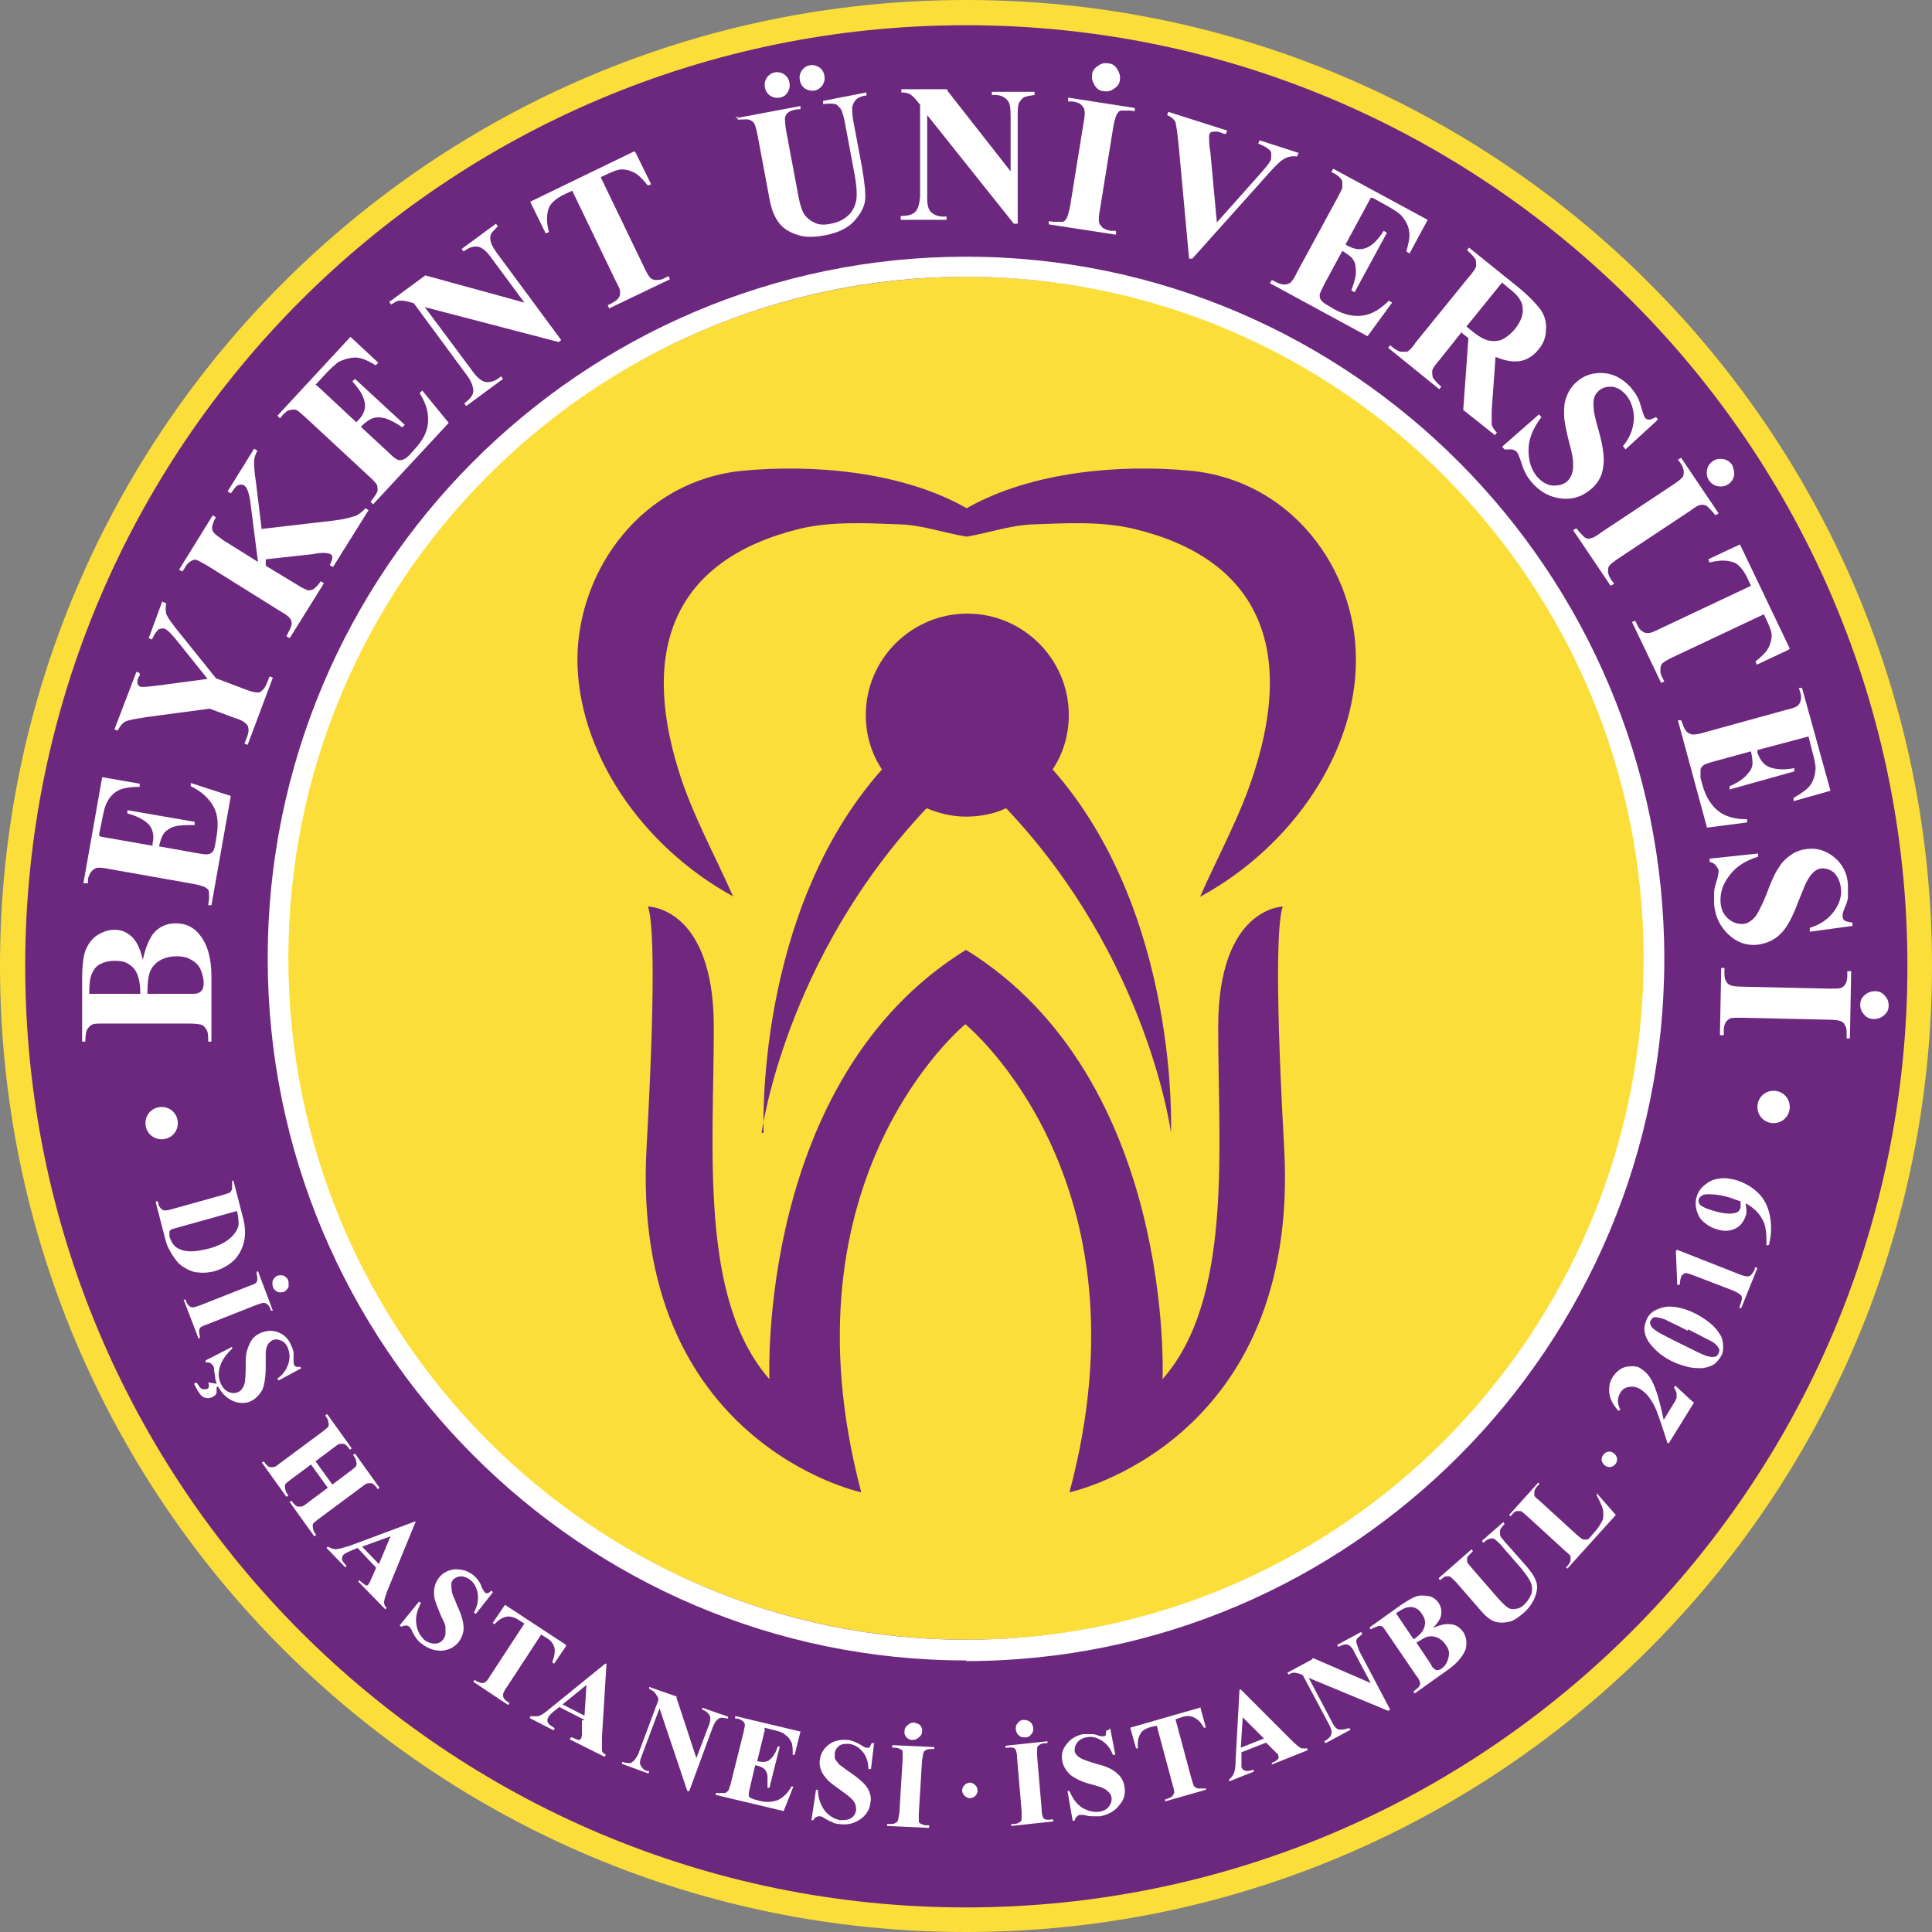
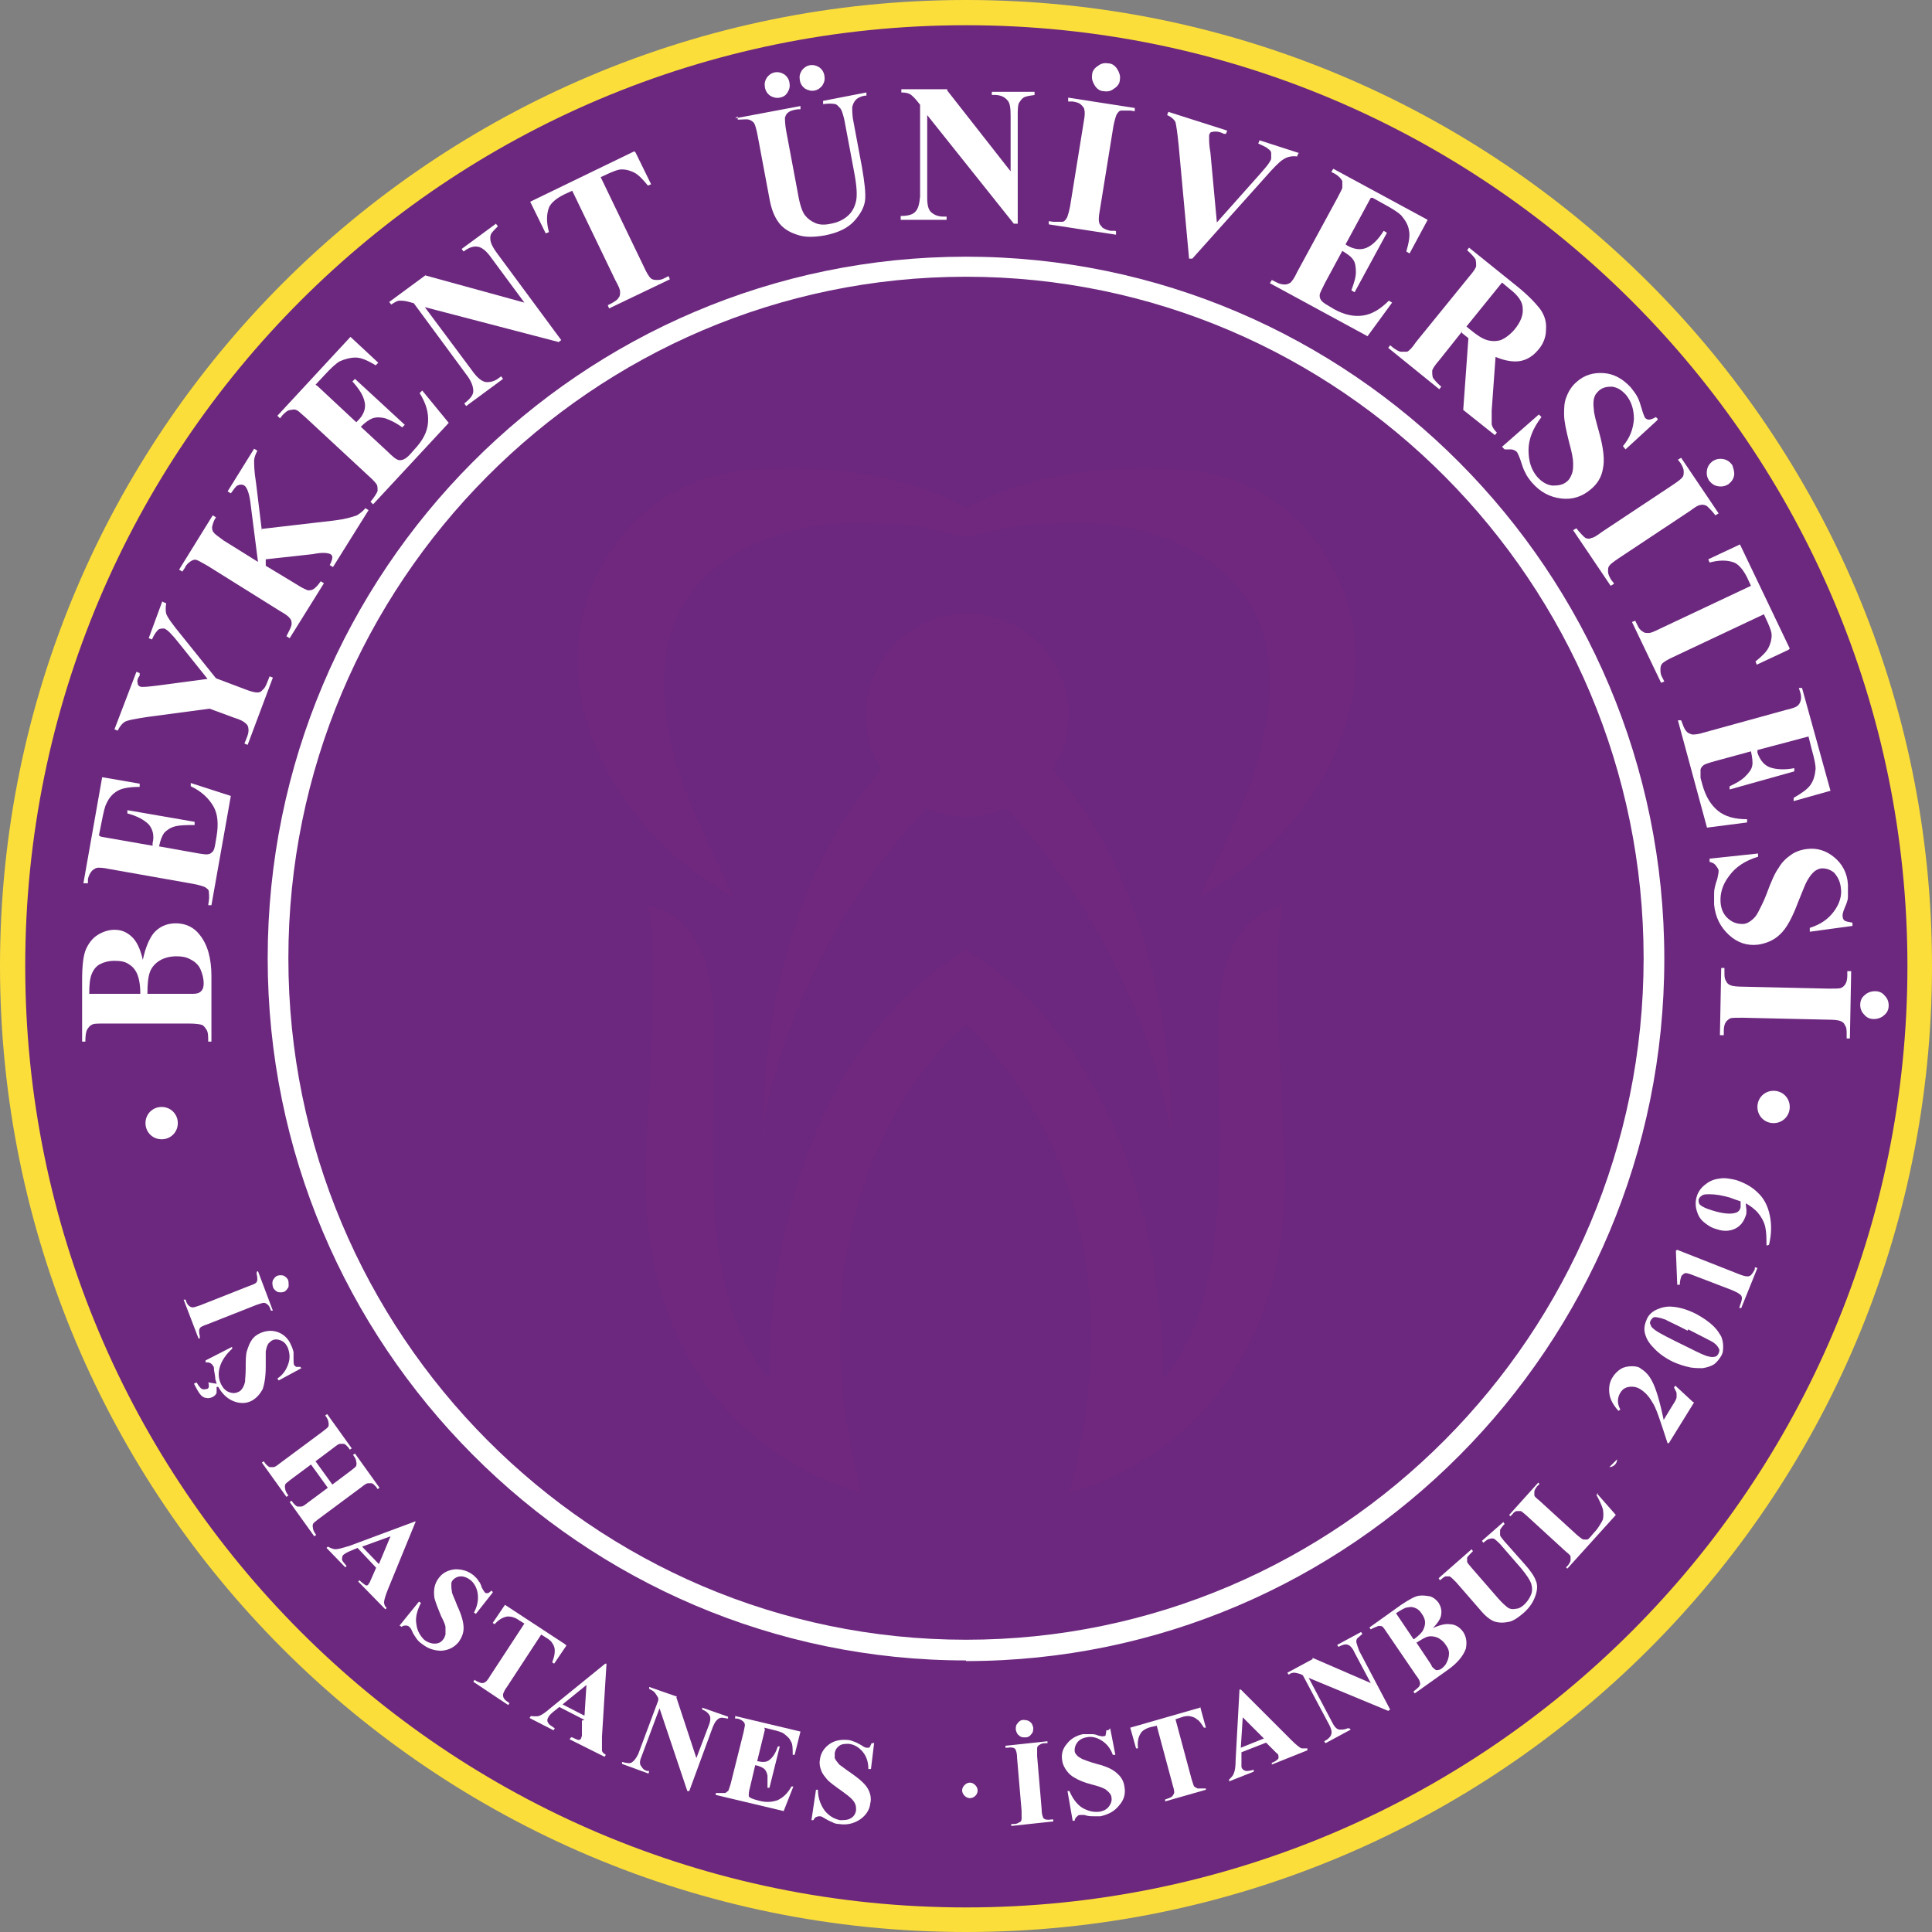
<svg xmlns="http://www.w3.org/2000/svg" id="katman_2" viewBox="0 0 29.88 29.88">
  <rect x="0" y="0" width="29.88" height="29.88" fill="#808080" stroke="none" />
  <defs>
    <style>
      .cls-1 {
        fill: #6c287e;
      }

      .cls-2 {
        fill: #fff;
      }

      .cls-3 {
        fill: #70287e;
      }

      .cls-4 {
        fill: #fcde3a;
      }
    </style>
  </defs>
  <g id="katman_1">
    <g>
      <path class="cls-1" d="M.25,14.94C.25,6.83,6.83.25,14.94.25s14.69,6.58,14.69,14.69-6.57,14.69-14.69,14.69S.25,23.05.25,14.94" />
-       <path class="cls-4" d="M4.26,14.82c0-5.91,4.79-10.7,10.7-10.7s10.7,4.79,10.7,10.7-4.79,10.7-10.7,10.7-10.7-4.79-10.7-10.7" />
      <path class="cls-1" d="M14.96,25.68c-5.99,0-10.86-4.87-10.86-10.86S8.97,3.97,14.96,3.97s10.86,4.87,10.86,10.86-4.87,10.86-10.86,10.86ZM14.96,4.28c-5.81,0-10.54,4.73-10.54,10.54s4.73,10.54,10.54,10.54,10.54-4.73,10.54-10.54-4.73-10.54-10.54-10.54Z" />
      <path class="cls-4" d="M14.94,0C6.69,0,0,6.69,0,14.94s6.69,14.94,14.94,14.94,14.94-6.69,14.94-14.94S23.19,0,14.94,0M14.94,29.5C6.9,29.5.39,22.98.39,14.94S6.9.39,14.94.39s14.56,6.52,14.56,14.55-6.52,14.56-14.56,14.56" />
      <g>
        <path class="cls-3" d="M19.85,14.02s-1.01,0-1.01,1.87.23,4.2-.86,5.44c0,0,.2-4.64-3.04-6.64h0s0,0,0,0c0,0,0,0,0,0h0c-3.24,2-3.04,6.64-3.04,6.64-1.09-1.24-.86-3.57-.86-5.44s-1.02-1.87-1.02-1.87c.06.15.14.84-.02,3.72-.26,4.58,3.32,5.34,3.32,5.34-1.29-4.87,1.6-7.23,1.61-7.24.02.02,2.91,2.38,1.61,7.24,0,0,3.58-.76,3.32-5.34-.16-2.88-.08-3.57-.02-3.72" />
        <path class="cls-3" d="M11.78,17.52s.35-2.69,2.55-5.02c.19.08.4.13.61.13s.43-.04.62-.13c2.2,2.32,2.55,5.02,2.55,5.02,0,0,.14-3.39-1.83-5.62.16-.24.25-.53.25-.84,0-.87-.71-1.57-1.57-1.57s-1.57.7-1.57,1.57c0,.31.09.6.25.84-1.98,2.23-1.83,5.62-1.83,5.62" />
        <path class="cls-3" d="M11.34,13.87c-.28-.64-.64-1.28-.85-1.97-.59-1.91-.03-3.25,1.87-3.72.5-.12,1.04-.09,1.56-.07.34.01.67.13,1.03.19.35-.06.69-.18,1.03-.19.52-.02,1.06-.05,1.56.07,1.91.46,2.47,1.81,1.87,3.72-.21.69-.57,1.33-.85,1.97,1.45-.79,2.42-2.26,2.41-3.68,0-1.39-1-2.76-2.56-2.91-1.05-.1-2.44,0-3.46.58-1.02-.58-2.41-.68-3.46-.58-1.56.15-2.55,1.53-2.56,2.91,0,1.42.97,2.89,2.42,3.68" />
      </g>
      <path class="cls-2" d="M14.94,25.68c-5.95,0-10.8-4.87-10.8-10.86S8.99,3.97,14.94,3.97s10.8,4.87,10.8,10.86-4.84,10.86-10.8,10.86ZM14.94,4.28c-5.78,0-10.48,4.73-10.48,10.54s4.7,10.54,10.48,10.54,10.48-4.73,10.48-10.54-4.7-10.54-10.48-10.54Z" />
      <path class="cls-2" d="M2.21,14.84c.04-.19.1-.32.16-.4.09-.11.21-.16.35-.16.15,0,.28.06.37.18.12.15.18.36.18.64v1.01s-.05,0-.05,0c0-.09,0-.15-.03-.19-.02-.03-.04-.06-.07-.07s-.1-.02-.2-.02h-1.3c-.11,0-.18,0-.2.02-.03.01-.05.04-.07.07-.02.03-.03.1-.03.19h-.05s0-.95,0-.95c0-.23.02-.39.06-.48.04-.09.1-.17.18-.22.08-.05.17-.08.26-.08.1,0,.18.03.26.1.08.07.14.19.18.37ZM2.17,15.37c0-.14-.02-.24-.05-.31-.03-.07-.08-.12-.13-.15-.06-.04-.13-.05-.22-.05s-.16.02-.22.05c-.06.03-.1.08-.13.15s-.04.17-.04.31h.79ZM2.28,15.37h.64s.07,0,.07,0c.05,0,.09-.01.12-.04.03-.03.04-.07.04-.12,0-.08-.02-.15-.05-.22-.03-.07-.09-.12-.15-.15-.07-.04-.14-.05-.22-.05-.09,0-.18.02-.25.06-.07.04-.13.1-.16.18-.03.08-.04.19-.04.34Z" />
      <path class="cls-2" d="M1.56,12.94l.8.14v-.04c.03-.12,0-.22-.06-.29-.07-.07-.18-.13-.33-.17v-.05s1.04.18,1.04.18v.05c-.12,0-.22,0-.3.02-.08.02-.13.06-.17.1-.03.04-.06.11-.08.21l.56.1c.11.02.18.03.2.02.03,0,.05-.02.07-.04.02-.02.03-.06.04-.12l.02-.12c.03-.18.02-.34-.05-.46s-.18-.23-.35-.31v-.05s.62.2.62.2l-.3,1.69h-.05s.01-.07.01-.07c.01-.06,0-.1,0-.14,0-.03-.03-.05-.06-.07-.02-.01-.08-.03-.18-.05l-1.3-.23c-.09-.02-.14-.02-.17-.02-.04,0-.06.02-.09.04-.03.03-.06.08-.07.14v.06s-.07,0-.07,0l.29-1.64.58.1v.05c-.16,0-.27.02-.34.06-.07.04-.13.1-.17.19-.03.05-.05.15-.08.3l-.04.2Z" />
      <path class="cls-2" d="M2.52,9.31l.05.02c-.01.06-.01.12,0,.16.02.06.1.17.24.34l.53.66.45.17c.1.04.16.05.19.05s.06-.01.08-.04c.03-.02.05-.06.07-.11l.04-.1.05.02-.39,1.04-.05-.02.04-.1c.02-.05.03-.1.02-.14,0-.03-.02-.06-.05-.08-.02-.02-.07-.05-.17-.08l-.38-.14-.97.13c-.19.03-.31.05-.35.08-.04.03-.07.07-.1.13l-.05-.02.34-.89.05.02v.04c-.04.05-.04.09-.03.12,0,.03.02.04.04.05.03.01.13,0,.29-.02l.75-.1-.44-.55c-.11-.14-.18-.21-.23-.23-.02,0-.05,0-.08.01-.03.02-.07.07-.11.16l-.05-.02.21-.57Z" />
      <path class="cls-2" d="M4.05,8.18l1.12-.13c.16-.02.27-.05.35-.08.05-.03.1-.07.13-.11l.05.03-.55.88-.05-.03c.03-.06.04-.1.04-.12,0-.02-.01-.04-.03-.05-.04-.02-.13-.03-.27,0l-.73.08v.1s.48.29.48.29c.09.06.15.08.17.09.03,0,.06,0,.09-.02s.07-.06.11-.12l.05.03-.53.85-.05-.03.03-.06s.05-.09.05-.13c0-.03,0-.06-.03-.09-.01-.02-.06-.06-.15-.11l-1.12-.7c-.09-.05-.14-.08-.17-.09s-.06,0-.09.02c-.03.02-.07.05-.09.1l-.04.06-.05-.03.52-.84.05.03c-.04.06-.05.11-.06.15,0,.03,0,.06.03.09.01.02.07.06.15.12l.53.33-.12-.94c-.02-.13-.05-.21-.09-.24-.03-.02-.07-.02-.11,0-.02.01-.05.05-.1.12l-.05-.03.41-.66.05.03c-.03.06-.05.11-.05.16,0,.04,0,.16.03.34l.09.74Z" />
      <path class="cls-2" d="M4.91,5.97l.6.56.03-.03c.09-.09.12-.19.1-.28-.02-.1-.08-.2-.19-.32l.04-.04.77.71-.04.04c-.09-.07-.18-.11-.26-.14-.08-.02-.14-.02-.2,0-.05.02-.11.06-.18.13l.41.38c.08.08.13.12.16.13.02.01.05.01.08,0s.06-.03.1-.07l.08-.09c.13-.14.2-.27.21-.42s-.03-.29-.13-.45l.04-.04.41.5-1.17,1.26-.04-.04.04-.05s.06-.08.07-.12c0-.03,0-.06-.01-.09-.01-.02-.05-.07-.13-.14l-.97-.9c-.07-.06-.11-.1-.13-.11-.03-.02-.06-.02-.1-.01-.05,0-.09.04-.13.08l-.04.05-.04-.04,1.13-1.22.43.4-.04.04c-.13-.08-.23-.12-.31-.12s-.16.02-.25.06c-.05.03-.13.1-.23.21l-.14.15Z" />
      <path class="cls-2" d="M6.58,4.26l1.53.42-.51-.69c-.07-.1-.13-.15-.19-.17-.07-.02-.15,0-.24.07l-.03-.04.53-.39.03.04c-.06.06-.1.1-.11.13s-.01.07,0,.11c.01.04.04.1.1.18l.99,1.34-.04.03-2.07-.54.76,1.02c.07.09.14.14.2.14.07,0,.13-.02.18-.06l.04-.03.03.04-.57.42-.03-.04c.09-.07.14-.13.14-.19,0-.06-.02-.13-.08-.22l-.84-1.14-.07-.02c-.07-.02-.12-.02-.15-.02-.04,0-.08.03-.13.06l-.03-.04.57-.42Z" />
      <path class="cls-2" d="M9.83,2.36l.24.49-.05.02c-.08-.1-.15-.17-.21-.2-.06-.03-.12-.05-.2-.05-.04,0-.1.02-.19.06l-.13.06.67,1.39c.04.09.08.15.1.17.02.02.05.03.09.03.04,0,.08,0,.13-.03l.06-.03.02.05-.94.45-.02-.05.06-.03c.05-.03.09-.05.11-.09.02-.02.02-.05.02-.09,0-.03-.02-.08-.07-.17l-.67-1.39-.13.06c-.12.06-.2.13-.23.2-.04.11-.04.23,0,.38l-.05.02-.24-.49,1.61-.78Z" />
      <path class="cls-2" d="M11.37,1.83l1.01-.19v.05s-.04,0-.04,0c-.08.01-.13.03-.15.05-.03.02-.04.05-.05.08,0,.03,0,.1.02.21l.18.96c.03.18.07.29.11.34.04.05.09.09.16.12.07.03.15.03.24.01.11-.02.19-.06.26-.12.07-.06.11-.14.13-.23.02-.09.01-.24-.03-.45l-.15-.8c-.02-.09-.04-.15-.06-.18-.03-.03-.05-.06-.08-.07-.05-.01-.11-.01-.19,0v-.05s.67-.13.67-.13v.05s-.03,0-.03,0c-.05.01-.1.03-.13.06-.03.03-.05.07-.06.12,0,.03,0,.09.01.17l.14.75c.04.23.06.4.05.51-.01.11-.07.22-.17.33-.1.11-.25.18-.45.22-.17.03-.3.03-.4,0-.14-.04-.24-.1-.31-.19-.07-.09-.12-.21-.15-.38l-.18-.96c-.02-.11-.04-.18-.06-.21-.02-.02-.04-.04-.08-.05-.03-.01-.09,0-.17,0v-.05ZM11.98,1.12c.05-.01.1,0,.15.03.04.03.07.07.08.13s0,.1-.03.15-.07.07-.12.08-.1,0-.15-.03c-.04-.03-.07-.07-.08-.13s0-.1.03-.15c.03-.04.07-.07.12-.08ZM12.52,1.01c.05-.01.1,0,.15.03.04.03.07.07.08.13s0,.1-.03.15c-.03.04-.07.07-.12.08s-.1,0-.15-.03c-.04-.03-.07-.07-.08-.13s0-.1.03-.15c.03-.04.07-.07.12-.08Z" />
      <path class="cls-2" d="M14.65,1.4l.98,1.25v-.86c0-.12-.01-.2-.05-.24-.05-.06-.13-.09-.24-.08v-.05s.66,0,.66,0v.05c-.08.01-.14.02-.17.04s-.05.05-.07.08c-.02.04-.02.11-.02.2v1.67s-.06,0-.06,0l-1.34-1.68v1.28c0,.12.02.19.07.23.05.04.11.06.18.06h.05s0,.05,0,.05h-.71s0-.06,0-.06c.11,0,.19-.02.23-.07.04-.04.06-.12.07-.23v-1.42s-.04-.05-.04-.05c-.04-.05-.08-.09-.11-.11s-.08-.03-.14-.03v-.05s.71,0,.71,0Z" />
      <path class="cls-2" d="M17.26,3.58v.05s-1.04-.16-1.04-.16v-.05s.07.01.07.01c.06,0,.1,0,.14,0,.03,0,.05-.03.07-.06.01-.02.03-.08.05-.18l.21-1.3c.02-.1.02-.17.01-.19,0-.03-.02-.05-.05-.08s-.07-.04-.13-.05h-.07s0-.06,0-.06l1.03.16v.05s-.07-.01-.07-.01c-.06,0-.1,0-.14,0-.03,0-.05.03-.07.06-.01.02-.03.08-.05.18l-.21,1.3c-.02.1-.02.17-.01.19,0,.03.03.05.05.08.03.02.07.04.13.05h.07ZM17.14.98c.06,0,.11.04.14.09.03.05.05.1.04.16,0,.06-.04.11-.09.14-.05.04-.1.05-.16.04-.06,0-.11-.04-.14-.09-.03-.05-.05-.1-.04-.16,0-.06.04-.11.09-.14.05-.04.1-.05.16-.04Z" />
      <path class="cls-2" d="M20.08,2.37l-.02.05c-.07-.01-.15,0-.22.05-.05.03-.15.13-.28.28l-1.12,1.25h-.05s-.16-1.74-.16-1.74c-.02-.21-.04-.33-.05-.37-.02-.04-.06-.08-.13-.11l.02-.05.91.29-.02.05h-.03c-.08-.04-.14-.04-.18-.03-.03,0-.04.02-.05.05,0,.02,0,.04,0,.06,0,.03,0,.1.02.21l.1,1.08.65-.73c.08-.09.13-.15.15-.18.02-.03.04-.06.04-.08,0-.03,0-.06,0-.08,0-.03-.02-.05-.05-.07-.03-.03-.09-.05-.15-.08l.02-.05.62.2Z" />
      <path class="cls-2" d="M21.2,3.06l-.39.72.03.02c.11.06.21.07.3.03.09-.04.18-.13.26-.26l.05.03-.5.92-.05-.03c.04-.11.07-.2.07-.28,0-.08-.01-.15-.04-.19-.03-.05-.09-.09-.17-.14l-.27.5c-.05.1-.08.16-.08.18,0,.03,0,.05.02.08s.05.05.1.08l.1.06c.16.09.31.12.45.1.14-.02.27-.1.4-.23l.05.03-.38.52-1.51-.82.03-.05.06.03c.05.03.1.04.14.04.03,0,.06-.01.09-.03.02-.02.06-.07.1-.16l.63-1.16c.04-.08.07-.13.07-.15,0-.04,0-.07,0-.1-.02-.04-.06-.08-.11-.11l-.06-.03.03-.05,1.46.79-.28.52-.05-.03c.04-.14.06-.25.04-.33-.01-.08-.06-.16-.12-.23-.04-.04-.13-.1-.26-.17l-.18-.1Z" />
      <path class="cls-2" d="M22.61,5.13l-.35.44c-.07.08-.11.14-.11.17,0,.03,0,.06.01.1.02.03.06.08.13.14l-.03.04-.79-.64.03-.04c.07.06.12.09.16.1.04,0,.07,0,.1,0,.03-.01.08-.06.14-.15l.82-1.01c.07-.08.11-.14.11-.17,0-.03,0-.06-.01-.1-.02-.03-.06-.08-.13-.14l.03-.04.72.58c.19.15.31.28.38.37.07.1.1.2.09.32,0,.11-.04.22-.12.31-.09.11-.21.18-.35.18-.09,0-.19-.02-.31-.07l-.06.83c0,.11,0,.18,0,.21.01.05.04.09.08.13l-.03.04-.49-.39.08-1.11-.1-.08ZM23.23,4.37l-.55.68.06.05c.11.09.19.14.26.16.07.02.14.02.21,0,.07-.03.14-.08.21-.16.1-.12.14-.23.13-.33,0-.1-.07-.2-.2-.3l-.12-.1Z" />
      <path class="cls-2" d="M25.63,6.5l-.49.45-.04-.05c.11-.13.16-.27.17-.42,0-.15-.04-.27-.12-.37-.07-.08-.14-.12-.22-.13-.08,0-.14.01-.2.06-.03.03-.06.06-.07.1-.02.05-.02.12-.01.19,0,.06.03.17.08.35.07.25.09.44.06.57-.02.13-.09.24-.19.32-.13.11-.28.16-.45.14-.18-.02-.33-.1-.46-.25-.04-.05-.08-.1-.1-.15-.03-.05-.05-.12-.08-.21-.02-.05-.03-.08-.05-.11-.02-.02-.04-.03-.08-.04-.03,0-.07,0-.11,0l-.04-.04.57-.5.04.04c-.13.17-.2.34-.2.51,0,.17.04.3.13.41.07.08.15.13.24.14.09,0,.16-.01.22-.06.04-.03.06-.07.08-.12.02-.05.02-.1.02-.17,0-.06-.02-.17-.06-.31-.05-.2-.08-.34-.08-.44,0-.1,0-.19.04-.28.03-.08.08-.16.15-.22.12-.11.26-.15.42-.14.16.01.3.09.42.22.04.05.08.1.11.16.02.04.04.1.06.17.02.07.04.12.05.14.02.02.04.03.06.03.02,0,.06-.01.11-.04l.03.03Z" />
      <path class="cls-2" d="M24.96,9.03l-.05.03-.58-.86.05-.03.04.05s.07.08.1.1c.03.01.06.02.09,0,.03,0,.08-.03.16-.09l1.1-.73c.09-.06.14-.1.15-.12.02-.02.02-.05.02-.09,0-.04-.02-.08-.05-.13l-.04-.05.05-.03.58.86-.05.03-.04-.05s-.07-.08-.1-.1c-.03-.01-.06-.02-.09-.01-.03,0-.08.03-.16.09l-1.1.73c-.09.06-.14.1-.15.12-.02.02-.02.05-.02.09,0,.04.02.08.05.13l.04.05ZM26.79,7.19s.04.1.03.16c-.01.06-.04.1-.09.14-.05.03-.1.04-.16.03-.06-.01-.1-.04-.14-.09-.03-.05-.04-.1-.03-.16s.04-.1.09-.14c.05-.03.1-.04.16-.03.06.01.1.04.14.09Z" />
      <path class="cls-2" d="M27.66,10.05l-.49.23-.02-.05c.1-.08.17-.15.2-.21.03-.06.05-.12.05-.2,0-.04-.02-.1-.06-.19l-.06-.13-1.4.66c-.09.04-.15.08-.17.1-.02.02-.03.05-.03.09,0,.04,0,.08.03.13l.03.06-.05.02-.45-.94.05-.02.03.06c.02.05.05.09.09.11.02.02.05.02.09.02.03,0,.08-.02.18-.07l1.4-.66-.06-.13c-.06-.12-.13-.2-.2-.23-.11-.04-.23-.04-.38,0l-.02-.05.49-.23.77,1.61Z" />
      <path class="cls-2" d="M27.97,11.39l-.79.21v.04c.04.12.11.2.2.23.09.03.22.04.37.01v.05s-1,.28-1,.28v-.05c.09-.04.18-.09.24-.15.06-.06.1-.11.11-.17.01-.05,0-.13-.02-.22l-.55.15c-.11.03-.17.05-.19.07-.02.02-.04.04-.04.07,0,.03,0,.07,0,.12l.03.11c.05.18.13.31.24.4.11.09.26.13.45.13v.05s-.62.08-.62.08l-.45-1.66h.05s.02.05.02.05c.02.06.04.1.07.13.02.02.05.03.08.04.03,0,.09,0,.18-.03l1.27-.35c.09-.02.14-.04.16-.05.03-.02.05-.04.06-.07.02-.04.02-.1,0-.16l-.02-.06h.05s.44,1.59.44,1.59l-.57.16v-.05c.12-.07.21-.13.26-.2s.07-.15.08-.25c0-.06-.02-.16-.06-.3l-.05-.2Z" />
      <path class="cls-2" d="M28.65,14.32l-.66.09v-.06c.16-.05.28-.13.37-.25.09-.12.13-.25.11-.37-.01-.1-.05-.17-.1-.23-.06-.05-.12-.07-.19-.07-.04,0-.08.02-.11.04-.04.03-.08.08-.12.15-.03.05-.07.16-.14.33-.09.24-.18.41-.28.5-.09.09-.21.14-.34.16-.17.02-.32-.03-.45-.15-.13-.12-.21-.27-.23-.47,0-.06,0-.12,0-.18,0-.06.02-.13.05-.22.01-.05.02-.09.02-.12,0-.03-.02-.05-.04-.08s-.05-.05-.1-.06v-.05s.75-.08.75-.08v.05c-.2.06-.35.16-.45.3-.1.13-.14.27-.13.41.01.11.05.19.12.25.07.06.14.08.22.08.05,0,.09-.02.13-.05.04-.03.08-.07.11-.13s.08-.15.13-.28c.07-.19.13-.33.19-.41.05-.09.12-.15.19-.2.07-.05.16-.08.25-.09.16-.02.3.03.42.13.12.1.2.24.21.42,0,.06,0,.13,0,.19,0,.05-.02.1-.05.17-.03.07-.04.12-.03.14,0,.03.01.04.03.06.02.01.06.02.12.03v.04Z" />
      <path class="cls-2" d="M26.65,16.01h-.05s.02-1.04.02-1.04h.05s0,.07,0,.07c0,.06,0,.1.03.14.01.03.04.05.07.06.02.01.09.02.19.02l1.32.03c.1,0,.17,0,.19-.01.03-.01.05-.03.07-.06.02-.03.03-.08.03-.13v-.07s.06,0,.06,0l-.02,1.04h-.05s0-.07,0-.07c0-.06,0-.1-.03-.14-.01-.03-.04-.05-.07-.06-.02-.01-.09-.02-.19-.02l-1.32-.03c-.1,0-.17,0-.19.01s-.05.03-.07.06c-.02.03-.03.08-.03.13v.07ZM29.21,15.55c0,.06-.02.11-.07.15-.04.04-.1.06-.16.06s-.11-.02-.15-.07c-.04-.04-.06-.09-.06-.15,0-.06.02-.11.07-.15.04-.04.1-.06.16-.06s.11.02.15.07c.04.04.06.09.06.15Z" />
-       <path class="cls-2" d="M2.41,18.58h.03s.01.03.01.03c0,.04.02.06.04.08.02.02.03.03.06.03.01,0,.05,0,.11-.02l.79-.22c.06-.02.1-.03.11-.04.01-.01.02-.03.03-.05,0-.02,0-.05,0-.09v-.04s.02,0,.02,0l.14.54c.04.14.05.27.03.37-.02.12-.07.22-.15.31-.08.08-.18.14-.31.18-.08.02-.17.03-.24.02-.08,0-.15-.03-.2-.06-.06-.03-.11-.07-.15-.12-.04-.05-.08-.11-.12-.19-.02-.03-.04-.09-.06-.17l-.14-.54ZM3.66,18.73l-.93.26s-.08.02-.09.03c0,0-.02.02-.02.03,0,.02,0,.04,0,.07.03.1.08.17.16.2.11.05.26.04.45-.01.15-.04.27-.1.35-.18.06-.06.1-.12.11-.19,0-.05,0-.12-.03-.22Z" />
      <path class="cls-2" d="M3.1,20.7h-.03s-.23-.6-.23-.6h.03s.01.03.01.03c.01.03.03.06.05.07.01.01.03.02.05.02.02,0,.05-.01.11-.03l.76-.3c.06-.02.1-.04.11-.05.01-.01.02-.03.02-.05,0-.02,0-.05-.01-.08v-.04s.02-.01.02-.01l.23.61h-.03s-.01-.03-.01-.03c-.01-.03-.03-.06-.05-.07-.01-.01-.03-.02-.05-.02-.02,0-.05.01-.11.03l-.76.3c-.06.02-.1.04-.11.05s-.02.03-.02.05c0,.02,0,.05.01.08v.04ZM4.46,19.81s.01.07,0,.1c-.02.03-.04.06-.07.07-.03.01-.07.01-.1,0-.03-.02-.06-.04-.07-.08-.01-.04-.01-.07,0-.1.02-.03.04-.06.07-.07s.07-.01.1,0c.03.02.06.04.07.08Z" />
      <path class="cls-2" d="M3.4,21.4l.03.05h-.08s0,.06,0,.09c-.01.03-.03.05-.07.07-.03.01-.06.02-.09.01-.03,0-.06-.02-.08-.04-.03-.03-.07-.1-.11-.18l.04-.02c.03.05.06.09.08.1s.05.01.08,0c.02,0,.03-.02.03-.04,0-.02,0-.04-.01-.06l.19.03ZM4.68,21.15l-.37.2-.02-.03c.09-.06.14-.14.17-.23.03-.09.02-.17-.01-.25-.03-.06-.06-.09-.11-.11-.05-.02-.09-.02-.13,0-.02.01-.04.03-.06.05-.02.03-.03.07-.04.12,0,.04,0,.11,0,.23,0,.16-.02.28-.05.36-.04.07-.09.13-.16.17-.09.05-.19.05-.29.01s-.18-.12-.24-.23c-.02-.04-.03-.07-.04-.11,0-.04-.01-.08-.02-.14,0-.03,0-.06-.02-.07,0-.01-.02-.03-.04-.04-.02-.01-.04-.01-.07-.01v-.03s.41-.21.41-.21v.03c-.09.08-.16.18-.19.28-.03.1-.02.19.02.27.03.06.07.1.12.12.05.02.1.02.14,0,.03-.01.05-.03.07-.06s.03-.06.04-.1c0-.04.01-.11.01-.2,0-.13,0-.22.02-.28s.04-.12.07-.16c.03-.05.07-.08.13-.11.09-.04.18-.05.27-.02s.17.1.21.2c.02.04.03.07.04.11,0,.03,0,.07,0,.11s0,.08.01.09c0,.01.02.02.03.03.01,0,.04,0,.07,0v.02Z" />
      <path class="cls-2" d="M4.81,22.65l-.31.23c-.05.04-.08.06-.09.08,0,.02-.01.03,0,.06,0,.02.01.05.03.08l.02.03-.03.02-.38-.53.03-.02.02.03s.04.05.07.06c.02,0,.04,0,.06,0,.02,0,.05-.02.1-.06l.66-.49c.05-.04.08-.06.09-.08,0-.02.01-.03,0-.06,0-.02-.01-.05-.03-.08l-.02-.03.03-.02.38.53-.03.02-.02-.03s-.04-.05-.07-.06c-.02,0-.04,0-.06,0-.02,0-.05.02-.1.06l-.28.21.26.36.28-.21c.05-.04.08-.06.09-.08,0-.02.01-.03,0-.06,0-.02-.01-.05-.03-.08l-.02-.03.03-.02.38.53-.03.02-.02-.03s-.04-.05-.07-.06c-.02,0-.04,0-.06,0-.02,0-.05.02-.1.06l-.66.49c-.05.04-.08.06-.09.08,0,.01-.01.03,0,.06,0,.02.01.05.03.08l.02.03-.03.02-.38-.53.03-.02.02.03s.04.05.07.06c.02,0,.04,0,.06,0,.02,0,.05-.02.1-.06l.31-.23-.26-.36Z" />
      <path class="cls-2" d="M5.83,24.26l-.3-.32-.12.05s-.07.03-.09.05c-.03.02-.03.05-.03.08,0,.02.03.05.07.1l-.02.02-.29-.3.02-.02s.07.04.12.04c.04,0,.11-.02.21-.05l1.02-.38h.01s-.43,1.05-.43,1.05c-.04.1-.06.17-.06.2,0,.03.01.06.04.09l-.02.02-.42-.43.02-.02.02.02s.06.05.08.06c.02,0,.03,0,.04-.02,0,0,.01-.02.02-.03,0,0,.01-.03.03-.07l.07-.16ZM5.86,24.19l.18-.43-.44.16.26.27Z" />
      <path class="cls-2" d="M7.62,24.63l-.26.33-.03-.02c.05-.09.07-.19.06-.28s-.05-.17-.11-.22c-.05-.04-.1-.06-.15-.06s-.09.02-.12.05c-.02.02-.03.04-.03.07,0,.03,0,.07.01.12,0,.03.04.1.08.21.07.15.1.26.1.35,0,.08-.03.15-.08.22-.07.08-.15.12-.26.13-.11,0-.21-.03-.31-.11-.03-.02-.06-.05-.08-.08-.02-.03-.05-.07-.07-.12-.01-.03-.03-.05-.04-.06-.01-.01-.03-.02-.05-.02-.02,0-.04,0-.07.02l-.03-.02.3-.37.03.02c-.06.12-.09.23-.07.33.01.1.06.18.12.24.05.04.11.06.16.06.06,0,.1-.02.13-.06.02-.02.03-.05.04-.08,0-.03,0-.07,0-.11s-.03-.1-.07-.18c-.05-.12-.08-.2-.1-.27-.01-.06-.01-.12,0-.17.01-.05.03-.1.07-.15.06-.08.15-.12.25-.13.1,0,.19.02.28.09.03.03.06.05.08.09.02.02.04.06.05.1.02.04.04.07.05.08.01.01.02.01.04.01.01,0,.03-.01.06-.04l.02.02Z" />
      <path class="cls-2" d="M8.76,25.45l-.19.28-.03-.02c.03-.08.04-.13.04-.18,0-.04-.01-.08-.04-.12-.01-.02-.04-.05-.09-.08l-.08-.05-.53.81c-.04.05-.05.09-.06.11,0,.02,0,.04.01.06s.03.04.06.06l.03.02-.02.03-.54-.36.02-.03.03.02s.06.03.08.03c.02,0,.04,0,.06-.02.01,0,.04-.04.07-.09l.53-.81-.08-.05c-.07-.05-.13-.06-.18-.06-.07.01-.14.05-.2.12l-.03-.02.19-.28.93.61Z" />
      <path class="cls-2" d="M9.04,26.6l-.39-.2-.1.08s-.06.05-.07.08c-.02.03-.02.06,0,.09.01.02.04.04.1.08l-.02.03-.37-.19.02-.03s.08.01.12,0c.04-.01.1-.05.18-.12l.85-.69h.02s-.07,1.13-.07,1.13c0,.11,0,.18,0,.21,0,.03.03.05.06.07l-.02.03-.54-.27.02-.03h.02s.08.04.1.04c.02,0,.03-.01.04-.03,0,0,0-.02.01-.03,0,0,0-.03,0-.07v-.17ZM9.04,26.53l.03-.47-.37.3.33.17Z" />
      <path class="cls-2" d="M10.46,26.25l.31.94.19-.5c.03-.07.03-.12.02-.15-.02-.04-.06-.08-.12-.1v-.03s.4.14.4.14v.03c-.06-.01-.1-.02-.12-.01-.02,0-.04.02-.06.04s-.04.06-.06.11l-.36.98h-.03s-.43-1.28-.43-1.28l-.28.75c-.03.07-.03.12,0,.15.02.04.05.06.09.07h.03s-.01.04-.01.04l-.41-.15v-.03c.08.02.13.03.16,0,.03-.02.06-.06.09-.12l.31-.83v-.04s-.04-.07-.06-.09c-.02-.02-.04-.03-.08-.05v-.03s.43.15.43.15Z" />
      <path class="cls-2" d="M11.83,26.75l-.12.49h.02c.08.02.14.01.18-.03.05-.04.09-.11.12-.2h.03s-.16.64-.16.64h-.03c0-.08,0-.14,0-.19-.01-.05-.03-.09-.06-.11-.03-.02-.07-.04-.13-.05l-.08.34c-.02.07-.02.11-.02.12,0,.02,0,.03.02.04.01.01.04.02.07.03l.07.02c.11.03.21.02.29-.01.08-.04.15-.1.21-.21h.03s-.15.38-.15.38l-1.05-.25v-.03s.05,0,.05,0c.04,0,.06,0,.09,0,.02,0,.03-.02.05-.03.01-.01.02-.05.04-.11l.2-.8c.01-.06.02-.09.02-.1,0-.02,0-.04-.02-.06-.02-.02-.05-.04-.09-.05h-.04s0-.04,0-.04l1.01.24-.09.36h-.03c0-.1,0-.17-.03-.21-.02-.05-.06-.08-.11-.12-.03-.02-.09-.04-.18-.06l-.12-.03Z" />
      <path class="cls-2" d="M13.52,26.95l-.05.41h-.04c0-.11-.03-.2-.09-.27-.06-.07-.13-.11-.21-.12-.06,0-.11,0-.15.03-.04.03-.06.06-.07.11,0,.03,0,.05,0,.08.01.03.04.06.07.1.03.02.09.07.18.13.13.09.22.17.26.24.04.07.06.15.04.23-.01.1-.07.19-.16.25s-.2.09-.32.07c-.04,0-.08-.01-.11-.03-.03-.01-.07-.03-.12-.06-.03-.02-.05-.03-.07-.03-.02,0-.03,0-.05.01-.02,0-.04.03-.05.05h-.03s.07-.47.07-.47h.03c0,.14.05.25.11.33.07.08.14.12.23.14.07,0,.12,0,.17-.03.05-.03.07-.07.08-.12,0-.03,0-.06-.01-.09-.01-.03-.03-.06-.06-.09-.03-.03-.08-.07-.15-.12-.1-.07-.18-.13-.22-.17-.04-.05-.08-.09-.1-.15-.02-.05-.03-.11-.02-.16.01-.1.06-.18.14-.24.08-.06.18-.08.29-.07.04,0,.08.02.11.03.03.01.06.03.1.05.04.03.07.04.08.04.02,0,.03,0,.04,0,.01,0,.02-.03.04-.07h.03Z" />
-       <path class="cls-2" d="M14.37,28.24v.03s-.65-.03-.65-.03v-.03s.04,0,.04,0c.04,0,.07,0,.09-.02.02,0,.03-.02.04-.04,0-.01.01-.05.02-.12l.05-.82c0-.06,0-.1,0-.12,0-.02-.02-.03-.04-.04-.02-.01-.05-.02-.08-.02h-.04s0-.04,0-.04l.65.03v.03s-.04,0-.04,0c-.04,0-.07,0-.09.02-.02,0-.03.02-.04.04,0,.01-.01.05-.02.12l-.05.82c0,.06,0,.1,0,.12s.02.03.04.04c.02.01.05.02.08.02h.04ZM14.14,26.64s.07.02.09.04c.02.03.04.06.03.1,0,.04-.02.07-.05.09-.03.03-.06.04-.1.04-.04,0-.07-.02-.09-.04s-.04-.06-.03-.1c0-.04.02-.07.05-.09.03-.03.06-.04.1-.04Z" />
      <path class="cls-2" d="M16.29,28.14v.03s-.65.07-.65.07v-.03s.04,0,.04,0c.04,0,.06-.01.09-.03.02,0,.03-.03.03-.05,0-.02,0-.05,0-.12l-.07-.82c0-.06-.01-.1-.02-.12,0-.02-.02-.03-.04-.04-.02,0-.05-.01-.08,0h-.04s0-.03,0-.03l.65-.07v.03s-.04,0-.04,0c-.04,0-.06.01-.09.03-.02.01-.03.03-.03.05,0,.02,0,.05,0,.12l.07.82c0,.06.01.1.02.12,0,.02.02.03.04.04.02,0,.05.01.08,0h.04ZM15.83,26.6s.07,0,.1.03c.03.02.04.05.05.09,0,.04,0,.07-.03.1-.02.03-.05.05-.09.05s-.07,0-.1-.03c-.03-.02-.04-.05-.05-.09,0-.04,0-.07.03-.1.02-.03.05-.05.09-.05Z" />
      <path class="cls-2" d="M17.17,26.73l.08.41h-.04c-.03-.09-.09-.17-.17-.22-.08-.05-.16-.07-.24-.05-.06.01-.11.04-.14.08-.03.04-.04.08-.04.12,0,.03.01.05.03.07.02.03.06.05.1.07.03.01.1.04.21.07.16.04.26.09.32.15.06.05.1.12.11.2.02.1,0,.2-.08.29-.07.09-.16.14-.29.17-.04,0-.08,0-.11,0-.04,0-.08,0-.14-.02-.03,0-.06,0-.07,0-.02,0-.03.01-.05.03-.02.02-.03.04-.03.06h-.03s-.08-.46-.08-.46h.03c.05.12.12.21.2.26.09.05.17.07.26.06.07-.01.12-.04.15-.08.03-.04.05-.09.04-.14,0-.03-.02-.06-.04-.08-.02-.02-.05-.05-.08-.06-.04-.02-.1-.04-.18-.06-.12-.03-.21-.07-.26-.1-.06-.03-.1-.07-.13-.11-.03-.04-.06-.09-.07-.15-.02-.1,0-.19.07-.27.06-.08.15-.13.25-.15.04,0,.08,0,.12,0,.03,0,.07,0,.11.02.04.01.07.02.09.01.02,0,.03,0,.03-.02,0-.01.01-.04.01-.07h.03Z" />
      <path class="cls-2" d="M18.56,26.39l.09.33h-.03c-.04-.06-.07-.11-.11-.13-.03-.03-.07-.04-.12-.05-.03,0-.07,0-.12.02l-.09.03.25.93c.02.06.03.1.04.11.01.01.03.02.05.03.02,0,.05,0,.09,0h.04s0,.02,0,.02l-.63.18v-.03s.03-.01.03-.01c.03-.01.06-.02.08-.04.01-.01.02-.03.03-.05,0-.02,0-.05-.02-.11l-.25-.93-.09.02c-.08.02-.14.06-.16.1-.04.06-.05.14-.04.23h-.03s-.09-.32-.09-.32l1.08-.31Z" />
      <path class="cls-2" d="M19.61,26.94l-.41.16v.13s0,.08,0,.1c.01.03.03.05.07.06.02,0,.06,0,.12-.02v.03s-.38.15-.38.15v-.03s.06-.05.07-.09c.02-.04.03-.11.03-.21l.06-1.09h.02s.78.78.78.78c.07.07.13.12.16.13.03,0,.06,0,.09,0v.03s-.55.22-.55.22v-.03s.01,0,.01,0c.05-.02.07-.04.09-.06,0-.01.01-.03,0-.05,0-.01,0-.02-.02-.03,0,0-.02-.02-.05-.05l-.12-.12ZM19.55,26.89l-.33-.33-.03.47.35-.14Z" />
      <path class="cls-2" d="M20.3,25.64l.9.39-.25-.47c-.03-.07-.07-.11-.1-.12-.04-.02-.09,0-.15.03l-.02-.03.37-.2.02.03s-.07.06-.08.07c-.01.02-.02.04-.01.07s.02.07.04.12l.48.91-.03.02-1.23-.51.37.7c.03.06.07.1.11.1.04,0,.08,0,.12-.02h.03s.02.02.02.02l-.39.21-.02-.03c.06-.03.1-.07.11-.11.01-.04,0-.08-.03-.14l-.41-.77-.04-.02s-.07-.02-.09-.02c-.02,0-.05,0-.09.03l-.02-.03.39-.21Z" />
      <path class="cls-2" d="M22.16,25.18c.11-.05.2-.07.26-.06.09,0,.16.05.21.12.05.08.06.16.04.26-.04.11-.13.22-.27.32l-.52.37-.02-.03s.08-.06.09-.08c.01-.02.02-.04.01-.06,0-.02-.02-.06-.06-.11l-.45-.66c-.04-.06-.06-.09-.08-.1-.02,0-.04-.01-.06,0s-.06.02-.11.05l-.02-.03.49-.35c.12-.08.21-.13.27-.14s.12,0,.18.01c.06.02.1.06.13.1.03.05.05.11.04.17,0,.06-.05.14-.13.22ZM21.87,25.35c.07-.05.12-.1.14-.14.02-.04.03-.08.03-.12,0-.04-.02-.09-.05-.13-.03-.05-.07-.08-.1-.09-.04-.02-.08-.02-.12-.01-.04,0-.1.04-.18.09l.27.4ZM21.91,25.41l.22.33.02.04s.04.04.06.05c.02,0,.05,0,.08-.02.04-.03.07-.06.09-.11.02-.04.03-.09.03-.13,0-.05-.02-.09-.05-.13-.03-.05-.07-.08-.12-.11-.05-.02-.1-.03-.15-.02-.05.01-.11.05-.19.1Z" />
      <path class="cls-2" d="M22.27,24.39l.49-.43.02.03-.02.02s-.06.06-.07.08c0,.02,0,.04,0,.06s.03.05.08.11l.4.46c.07.08.13.13.16.15.04.02.08.02.12.01.04,0,.09-.03.13-.07.05-.05.08-.1.1-.15.02-.05.02-.11,0-.17-.02-.06-.07-.13-.15-.23l-.33-.38s-.07-.07-.09-.08c-.02-.01-.05-.01-.07,0-.03,0-.06.03-.1.06l-.02-.03.33-.29.02.03-.02.02s-.04.05-.05.07c0,.03,0,.05,0,.08,0,.02.03.05.06.09l.31.35c.1.11.16.2.18.26.03.06.03.14,0,.23s-.08.18-.18.27c-.08.07-.15.12-.22.14-.09.02-.16.02-.23,0-.06-.02-.13-.07-.2-.15l-.4-.46c-.05-.05-.08-.08-.1-.09-.02,0-.04,0-.06,0-.02,0-.05.03-.09.06l-.02-.03Z" />
      <path class="cls-2" d="M24.7,23.1l.29.33-.75.83-.02-.02.03-.03s.04-.05.04-.08c0-.02,0-.04,0-.06,0-.01-.03-.04-.08-.08l-.6-.55s-.08-.07-.09-.07c-.02,0-.04,0-.06,0-.02,0-.05.02-.07.05l-.03.03-.02-.02.45-.5.02.02-.04.04s-.04.05-.04.08c0,.02,0,.04,0,.06,0,.01.03.04.08.08l.58.53s.08.07.1.07c.02,0,.04,0,.06,0,.01,0,.04-.03.08-.08l.07-.08s.07-.1.09-.15c.01-.05.01-.1,0-.16-.02-.06-.05-.13-.1-.22l.03-.03Z" />
      <path class="cls-2" d="M26.2,21.69l-.39.63h-.02c-.11-.34-.18-.56-.24-.64-.05-.09-.12-.16-.19-.2-.05-.03-.11-.04-.17-.03-.06.01-.1.04-.13.09-.05.08-.05.17,0,.26l-.03.02c-.08-.09-.13-.18-.14-.27-.01-.09,0-.17.05-.25.03-.05.08-.1.13-.13.05-.03.11-.04.17-.04.06,0,.11.01.14.04.07.04.13.11.17.19.06.11.12.31.18.6l.14-.23c.04-.06.06-.1.06-.12,0-.02,0-.04,0-.06,0-.02-.02-.05-.04-.09l.02-.03.27.25Z" />
      <path class="cls-2" d="M26.23,20.32c.11.06.2.12.28.2.05.05.08.1.11.15.02.05.03.1.03.15,0,.05,0,.1-.03.15-.03.05-.07.1-.11.13-.05.03-.11.05-.18.06-.05,0-.11,0-.18-.01-.1-.02-.19-.05-.28-.09-.12-.06-.22-.13-.3-.22-.07-.07-.11-.14-.13-.22-.02-.08,0-.15.03-.22.03-.07.09-.12.16-.15s.15-.05.24-.04c.12.01.24.05.36.11ZM26.1,20.58c-.19-.1-.31-.15-.34-.17-.08-.03-.14-.04-.17-.04-.02,0-.04.02-.06.05-.01.02-.02.05,0,.07,0,.03.04.06.08.09.04.03.21.12.5.26.16.08.26.13.32.14.04.01.07.01.1,0,.02,0,.04-.03.05-.05.01-.03.02-.05,0-.08-.02-.04-.06-.08-.12-.11l-.35-.18Z" />
      <path class="cls-2" d="M25.94,19.33l.94.37c.07.03.12.04.14.04s.04,0,.06-.02c.02-.02.04-.05.06-.09v-.03s.04.01.04.01l-.25.62h-.03s.01-.04.01-.04c.02-.05.03-.09.03-.11,0-.03-.01-.05-.03-.06-.02-.02-.06-.04-.13-.07l-.6-.23c-.05-.02-.09-.03-.1-.03-.02,0-.03,0-.05.02-.01.01-.03.02-.03.04-.01.03-.02.07-.02.12h-.04s-.02-.5-.02-.5v-.03Z" />
      <path class="cls-2" d="M27.34,19.26h-.02c0-.11,0-.2-.02-.29-.02-.08-.06-.15-.11-.21-.05-.06-.12-.11-.19-.15,0,.04.01.08.01.11,0,.03,0,.06-.01.08-.03.09-.08.16-.16.2s-.18.05-.29.01c-.08-.02-.14-.06-.2-.11-.06-.05-.09-.11-.11-.18-.02-.07-.02-.14,0-.21.02-.07.06-.13.12-.18.06-.05.13-.09.22-.1.09-.02.18,0,.27.02.12.04.24.1.33.19.1.09.16.21.19.35.03.14.03.29-.01.46ZM26.92,18.58c-.06-.02-.12-.04-.17-.06-.11-.03-.21-.05-.31-.05-.06,0-.1,0-.13.03-.02.01-.03.03-.04.05,0,.03,0,.06.02.08.03.03.09.06.19.09.16.05.28.06.35.04.05-.01.08-.04.09-.09,0-.02,0-.06,0-.1Z" />
-       <path class="cls-2" d="M25.01,22.57c0,.07-.06.12-.12.12s-.12-.06-.12-.12.06-.12.12-.12.12.06.12.12" />
+       <path class="cls-2" d="M25.01,22.57c0,.07-.06.12-.12.12" />
      <path class="cls-2" d="M15.12,27.69c0,.07-.06.12-.12.12s-.12-.06-.12-.12.06-.12.12-.12.12.06.12.12" />
      <path class="cls-2" d="M2.75,17.37c0,.14-.11.25-.25.25s-.25-.11-.25-.25.11-.25.25-.25.25.11.25.25" />
      <path class="cls-2" d="M27.68,17.12c0,.14-.11.25-.25.25s-.25-.11-.25-.25.11-.25.25-.25.25.11.25.25" />
    </g>
  </g>
</svg>